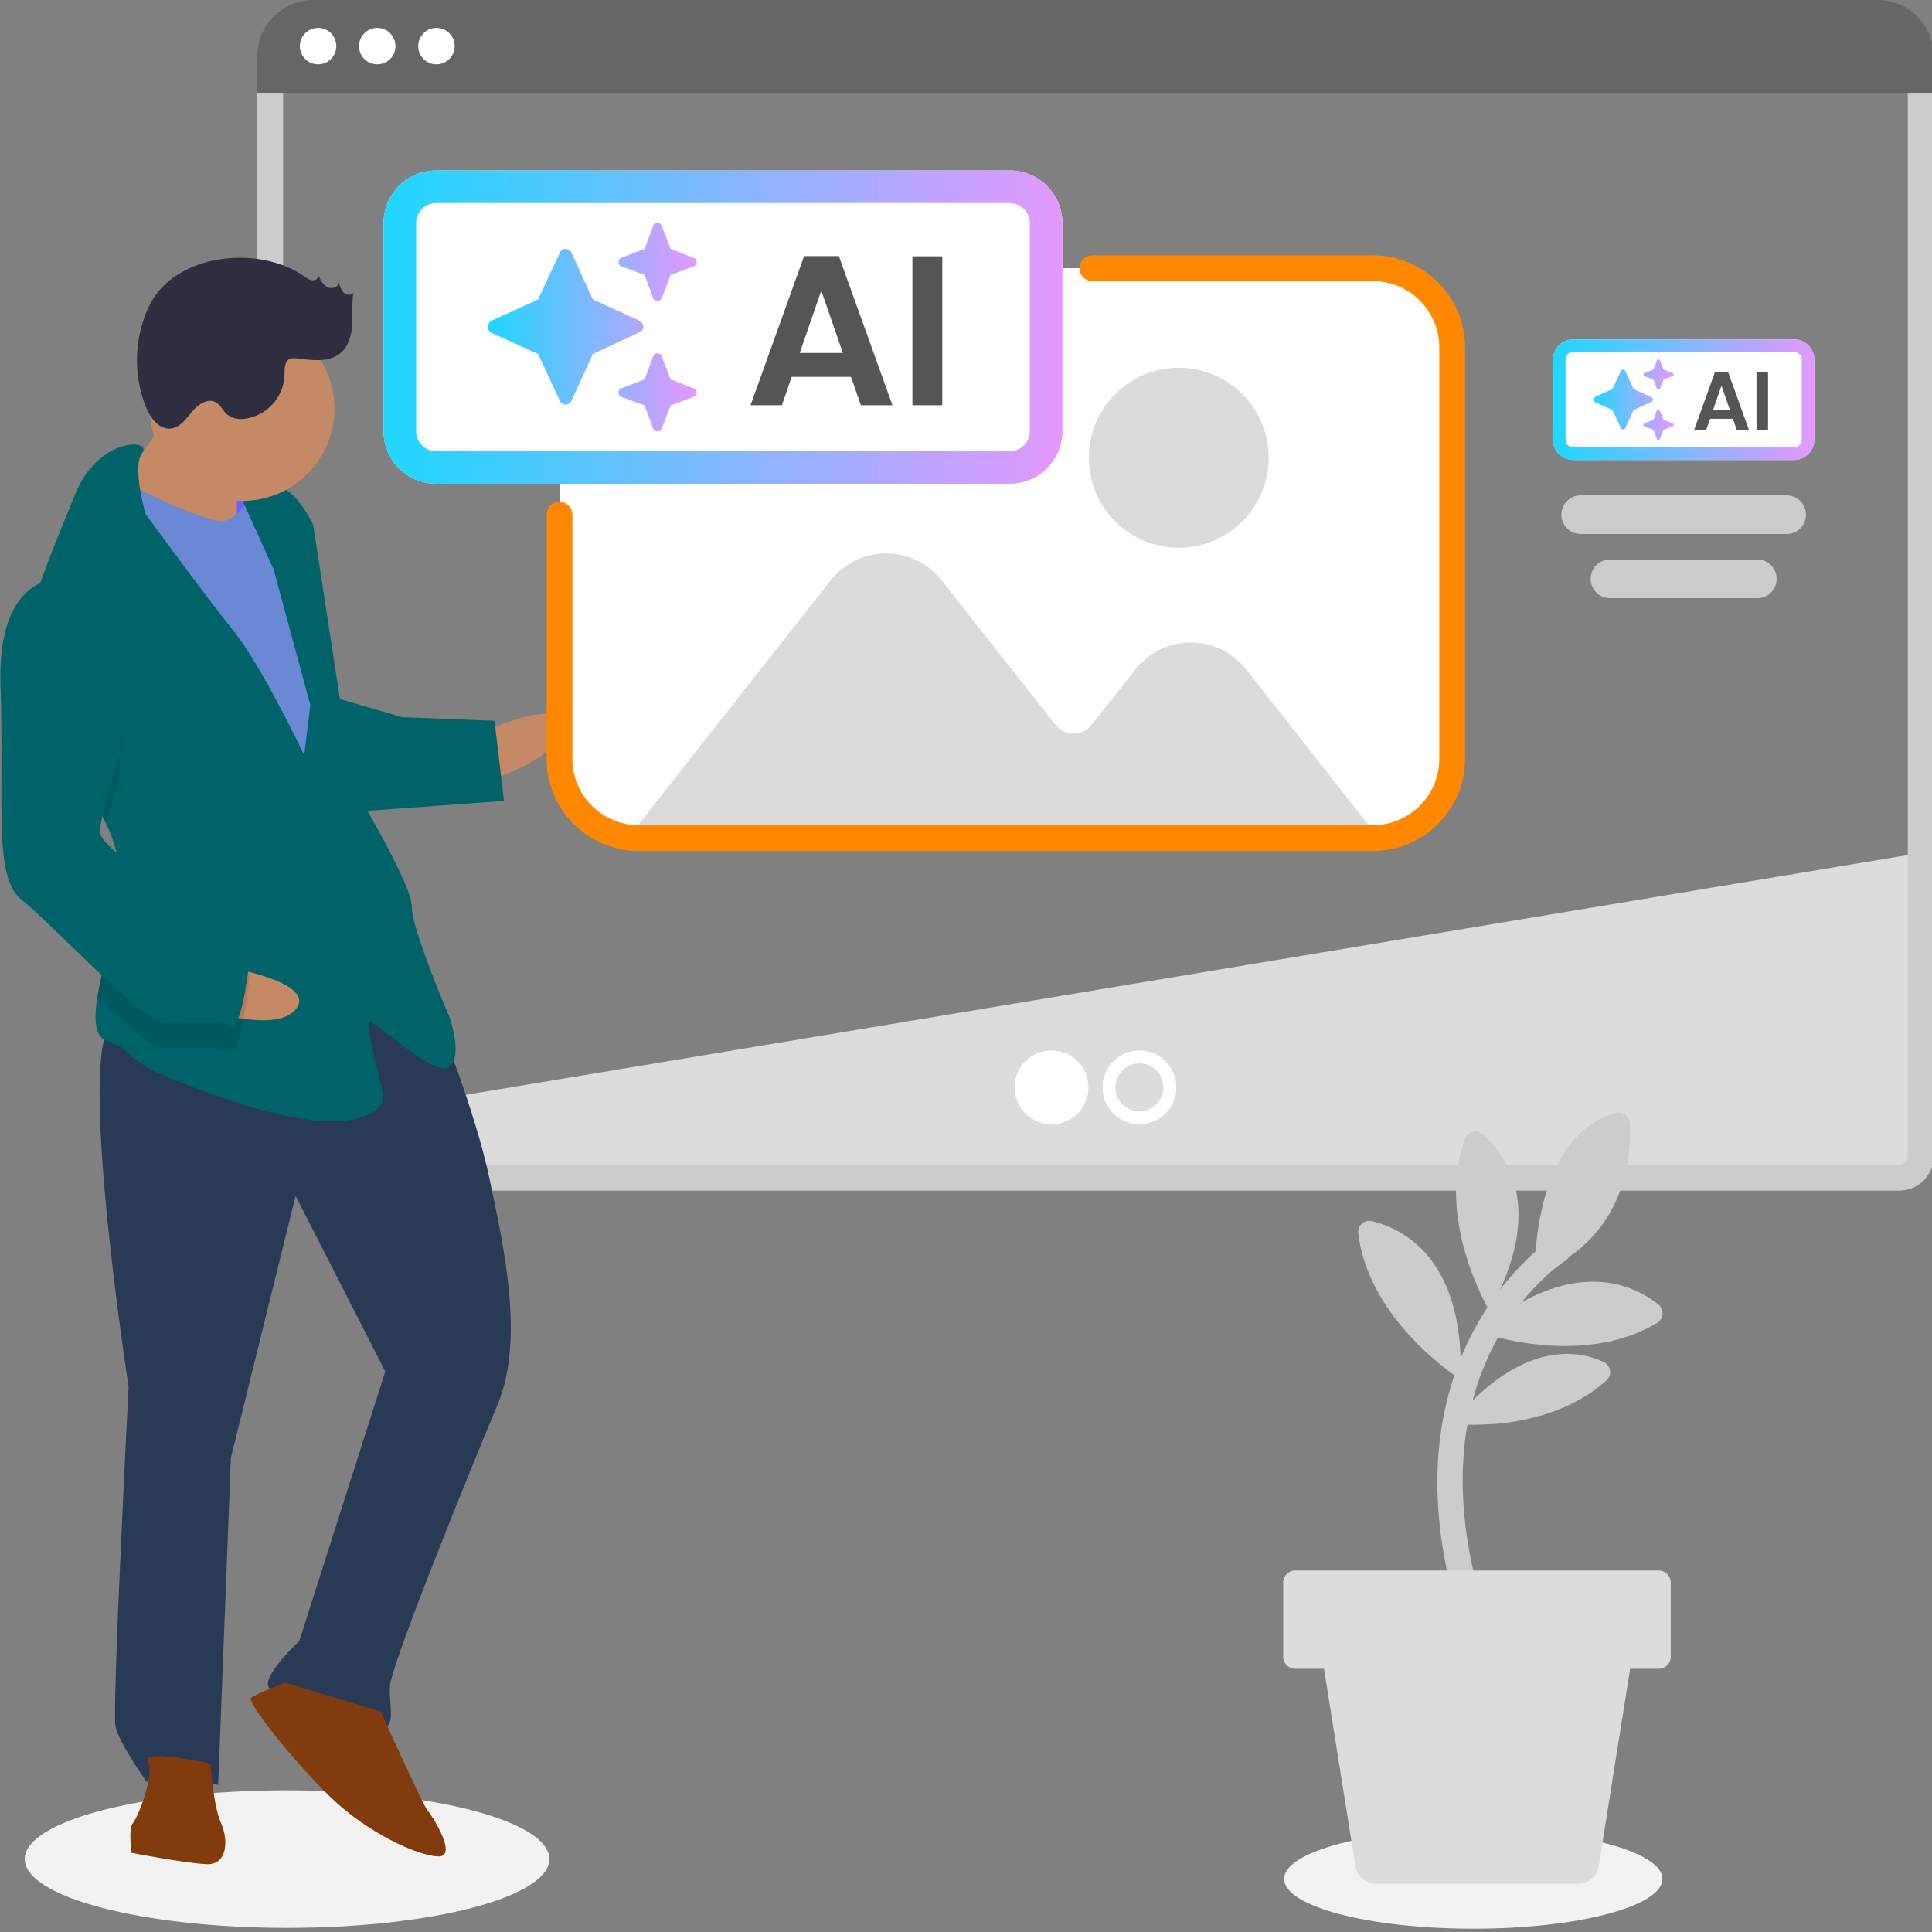
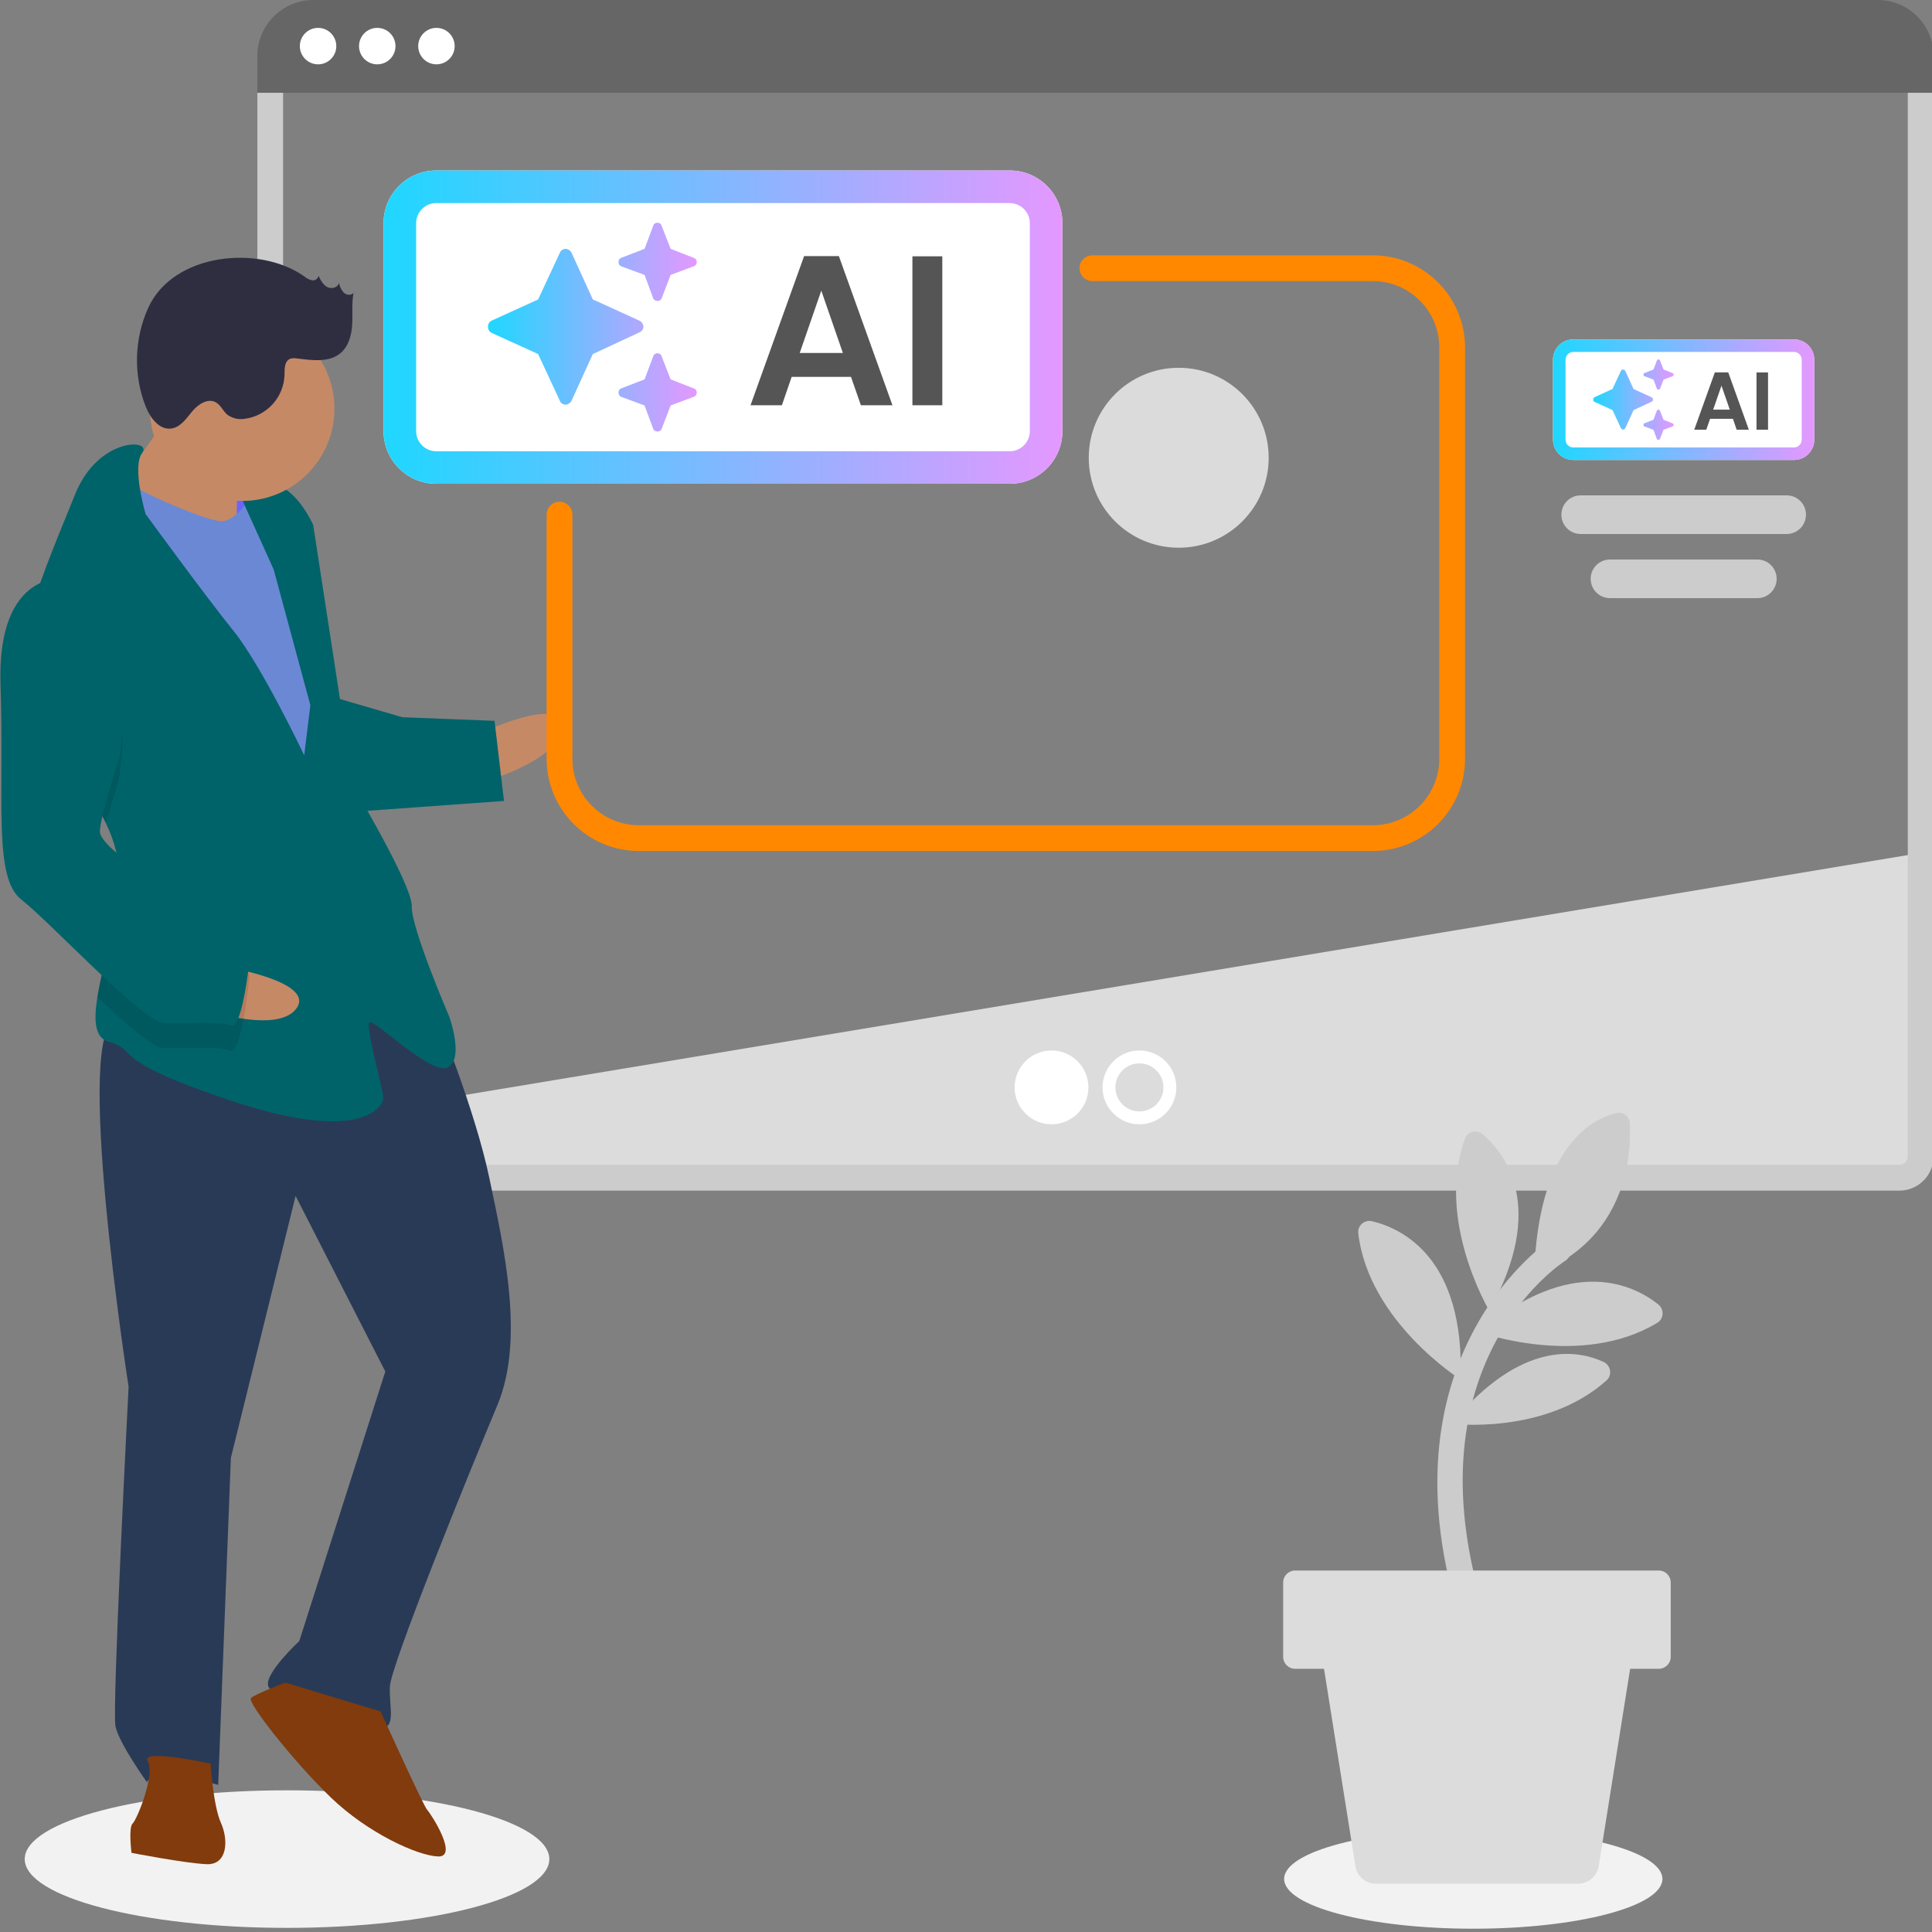
<svg xmlns="http://www.w3.org/2000/svg" version="1.1" id="Layer_1" x="0px" y="0px" viewBox="0 0 300 300" style="enable-background:new 0 0 300 300;" xml:space="preserve">
  <rect x="0" y="0" width="300" height="300" fill="#808080" stroke="none" />
  <style type="text/css">
	.st0{fill:#EEEEEE;}
	.st1{fill:#FFFFFF;}
	.st2{fill:url(#SVGID_1_);}
	.st3{fill:#555555;}
	.st4{fill:url(#SVGID_00000023276523038789868910000004672063587774177930_);}
	.st5{fill:url(#SVGID_00000025439649053742712060000000752394625569451660_);}
	.st6{fill:url(#SVGID_00000135692220411562828560000007171451253237908129_);}
	.st7{fill:#9FB3CD;}
	.st8{fill:#DCDCDC;}
	.st9{fill:#FF8800;}
	.st10{fill:#70D3AD;}
	.st11{fill:#E5E5E5;}
	.st12{fill:#E5F1F8;}
	.st13{fill:#F0EEEA;}
	.st14{fill:#CCCCCC;}
	.st15{fill:#CBCBCB;}
	.st16{fill:#F2F2F2;}
	.st17{fill:#253255;}
	.st18{fill:none;stroke:#9FB3CE;stroke-width:4;stroke-miterlimit:10;}
	.st19{fill:#93613C;}
	.st20{fill:#6B88D5;}
	.st21{fill:#6A6F7D;}
	.st22{fill:#171717;}
	.st23{fill:#777777;}
	.st24{fill:#AAAAAA;}
	.st25{fill:#666666;}
	.st26{fill:#C68966;}
	.st27{enable-background:new    ;}
	.st28{fill:#F7C4A7;}
	.st29{fill:#999999;}
	.st30{fill:#293A56;}
	.st31{fill:#333333;}
	.st32{fill:#2F2E40;}
	.st33{fill:#946196;}
	.st34{fill:#BB8958;}
	.st35{fill:#DBDBDB;}
	.st36{fill:#DADADA;}
	.st37{clip-path:url(#SVGID_00000007389738485693587570000014758130670017844144_);}
	.st38{clip-path:url(#SVGID_00000135682586889121351640000002796867867532947377_);}
	.st39{clip-path:url(#SVGID_00000104671663814509373910000011364809894735350918_);}
	.st40{fill:#8AB7B0;}
	.st41{fill:#A68890;}
	.st42{fill:#7AB9B0;}
	.st43{fill:#303351;}
	.st44{fill:#5B6B8F;}
	.st45{fill:#D4BA8D;}
	.st46{fill:#B06D4D;}
	.st47{fill:#813B0C;}
	.st48{fill:#23486A;}
	.st49{fill:#FED488;}
	.st50{fill:url(#SVGID_00000136383842883660104150000011830297331627089855_);}
	.st51{fill:url(#SVGID_00000147211819662796291050000006206906756663476387_);}
	.st52{fill:url(#SVGID_00000161607188055233268940000012424353972003500451_);}
	.st53{fill:url(#SVGID_00000065070249766184485260000014047339823627979678_);}
	.st54{fill:#EFECE8;}
	.st55{fill:#CACACA;}
	.st56{fill:#2F2E41;}
	.st57{fill:url(#SVGID_00000005241078425360734540000017672238256297712313_);}
	.st58{fill:url(#SVGID_00000150792949482506131220000016352931720113048967_);}
	.st59{fill:#70D3AB;}
	.st60{fill:#6C63FF;}
	.st61{fill:#006369;}
	.st62{opacity:0.1;enable-background:new    ;}
	.st63{fill:url(#SVGID_00000036226324428016644140000002590535826620051591_);}
	.st64{fill:url(#SVGID_00000176746764542676610120000004472658474802183809_);}
	.st65{fill:url(#SVGID_00000045612226800291145420000002442412362420854448_);}
	.st66{fill:url(#SVGID_00000040557274059284066890000013457264069735772055_);}
	.st67{fill:url(#SVGID_00000020362686523418054600000011145189023043963779_);}
	.st68{fill:url(#SVGID_00000140007162741595398450000018296049336806588857_);}
</style>
  <g>
    <path class="st8" d="M298.25,132.44v47.13c0,1.83-1.49,3.31-3.31,3.31H45.27c-1.82,0-3.3-1.48-3.3-3.31v-4.52L298.25,132.44z" />
  </g>
  <g>
    <path class="st14" d="M294.93,184.88H45.27c-2.93,0-5.31-2.38-5.31-5.31V12.46h4v167.11c0,0.72,0.59,1.31,1.31,1.31h249.66   c0.72,0,1.31-0.59,1.31-1.31V12.46h4v167.11C300.24,182.5,297.86,184.88,294.93,184.88z" />
  </g>
  <g>
    <ellipse class="st16" cx="44.57" cy="288.68" rx="40.73" ry="10.68" />
  </g>
  <g>
    <path class="st25" d="M48.64,2h242.93c3.69,0,6.68,2.99,6.68,6.68v3.73H41.96V8.68C41.96,4.99,44.95,2,48.64,2z" />
  </g>
  <g>
    <path class="st25" d="M300.24,14.41H39.96V8.68C39.96,3.9,43.86,0,48.64,0h242.93c4.78,0,8.68,3.89,8.68,8.68V14.41z M43.96,10.41   h252.28V8.68c0-2.58-2.1-4.68-4.68-4.68H48.64c-2.58,0-4.68,2.1-4.68,4.68V10.41z" />
  </g>
  <g>
    <circle class="st1" cx="49.39" cy="7.16" r="2.83" />
  </g>
  <g>
    <circle class="st1" cx="58.58" cy="7.16" r="2.83" />
  </g>
  <g>
    <circle class="st1" cx="67.77" cy="7.16" r="2.83" />
  </g>
  <g>
    <rect x="32.12" y="74.24" transform="matrix(0.039 -0.999 0.999 0.039 -42.224 113.703)" class="st60" width="11.73" height="9.12" />
  </g>
  <g>
    <path class="st26" d="M74.77,113.8c0,0,12.62-6.03,12.42-0.82c-0.2,5.21-12.72,8.63-12.72,8.63L74.77,113.8z" />
  </g>
  <g>
    <path class="st30" d="M67.84,157.86c0,0,5.95,14.57,8.15,25.09c2.2,10.52,5.55,24.99,1.24,35.25   c-4.31,10.26-16.56,40.43-16.69,43.69c-0.13,3.25,1.05,6.56-1.55,6.46s-16.77-4.56-17.35-6.54s4.83-6.98,4.83-6.98l13.36-41.86   L45.9,185.7l-10.05,40.68l-1.97,50.78c0,0-9.66-2.98-11.07-0.43c0,0-4.33-6.04-4.88-8.66c-0.55-2.63,2.04-52.73,2.04-52.73   s-8.87-57.06-1.71-56.79S53.48,141.66,67.84,157.86z" />
  </g>
  <g>
    <path class="st47" d="M59.1,265.75c0,0,6.61,14.6,7.23,15.28c0.63,0.68,4.93,7.36,1.68,7.24c-3.25-0.13-10.94-3.68-16.6-9.12   s-13.12-14.85-12.44-15.48c0.68-0.63,5.31-2.4,5.31-2.4L59.1,265.75z" />
  </g>
  <g>
    <path class="st47" d="M32.7,273.85c0,0,0.4,6.53,1.6,9.19c1.2,2.65,1.05,6.56-2.21,6.43s-11.67-1.76-11.67-1.76   s-0.5-3.93,0.18-4.56s3.56-7.69,2.33-9.69C21.71,271.47,32.7,273.85,32.7,273.85z" />
  </g>
  <g>
    <path class="st26" d="M27.89,61.78c0,0-6.94,10.81-9.64,13.32c-2.7,2.5,4.9,8.01,4.9,8.01l13.62,1.83c0,0-0.17-12.39,0.53-13.67   S27.89,61.78,27.89,61.78z" />
  </g>
  <g>
    <path class="st20" d="M39.73,75.93c0,0-2.81,5.11-5.41,5.01s-16.07-5.84-16.65-7.82c-0.58-1.98-4.46,14.17-4.46,14.17l32.96,58   l8.04-5.56l-3.9-34.05l-3.2-18.38L39.73,75.93z" />
  </g>
  <g>
    <path class="st61" d="M16.45,127.84c1.31,2.75,2.14,5.62,2.02,8.55c-0.01,0.13-0.01,0.26-0.02,0.39   c-0.31,6.02-2.53,12.99-3.33,18.06c-0.58,3.64-0.41,6.29,1.71,6.91c5.16,1.5-0.75,2.58,19.2,9.22s23.44,0.91,23.49-0.39   c0.05-1.3-2.83-11.19-2.15-11.82c0.68-0.63,9.46,8.19,12.12,6.99c2.65-1.2,0.3-7.81,0.3-7.81s-5.98-13.92-5.85-17.18   c0.13-3.25-9.06-18.61-9.06-18.61l-6.25-40.66c0,0-2.4-5.31-5.63-6.09s-5.91,1.07-5.91,1.07l5.4,11.94l5.7,21.08l-0.95,7.79   c0,0-6.63-13.95-10.99-19.33c-4.35-5.38-13.64-18.13-13.64-18.13s-2.17-7.31-0.53-9.5c1.64-2.19-6.83-2.52-10.43,6.47   C9.75,81.56,6.64,88.67,4.7,95.28c-1.73,5.86-2.55,11.34-0.83,14.47C6.49,114.53,13.09,120.82,16.45,127.84z" />
  </g>
  <g class="st62">
    <path d="M3.86,109.75c2.62,4.78,9.23,11.07,12.59,18.09c0.88-3.17,1.95-6.44,1.95-6.44s4.11-22.01-8.05-27.69   c-2.02-0.19-4.03,0.37-5.66,1.58C2.96,101.14,2.15,106.62,3.86,109.75z" />
  </g>
  <g>
    <path class="st61" d="M52.16,108.36l10.31,3.01l14.32,0.56l1.47,12.44l-23.54,1.7C54.73,126.06,48.86,109.54,52.16,108.36z" />
  </g>
  <g>
    <path class="st26" d="M35.34,150.2c0,0,13.8,2.29,10.65,6.44s-15.37-0.21-15.37-0.21L35.34,150.2z" />
  </g>
  <g class="st62">
    <path d="M18.45,136.78c-0.31,6.02-2.53,12.99-3.33,18.06c4.4,4.16,8.58,7.83,10.15,7.89c3.25,0.13,8.49-0.32,10.42,0.4   s3.06-11.62,3.06-11.62s-1.15-3.96-6.28-6.11C29.01,143.95,22.37,140,18.45,136.78z" />
  </g>
  <g>
    <path class="st61" d="M10.5,89.79c0,0-11.02-1.73-10.42,16.55s-1.16,29.94,3.27,33.38s18.82,18.98,22.08,19.11   c3.25,0.13,8.49-0.32,10.42,0.4c1.93,0.73,3.06-11.62,3.06-11.62s-1.15-3.96-6.28-6.11c-5.13-2.15-17.22-9.8-17.12-12.4   s3.06-11.62,3.06-11.62S22.67,95.48,10.5,89.79z" />
  </g>
  <g>
    <circle class="st26" cx="37.6" cy="63.46" r="14.33" />
  </g>
  <g>
    <path class="st56" d="M47.25,42.92c0.35,0.3,0.76,0.51,1.21,0.6c0.47,0.08,0.91-0.23,1-0.69c0.33,0.68,0.7,1.4,1.37,1.75   s1.7,0.06,1.8-0.69c0.1,0.57,0.35,1.1,0.73,1.54c0.42,0.4,1.17,0.5,1.53,0.05c-0.29,1.6-0.11,3.25-0.2,4.88   c-0.09,1.63-0.53,3.35-1.75,4.42c-1.79,1.56-4.49,1.17-6.84,0.88c-0.36-0.07-0.73-0.05-1.07,0.06c-0.88,0.38-0.84,1.6-0.85,2.56   c-0.15,3.48-2.79,6.34-6.24,6.76c-0.94,0.14-1.89-0.09-2.65-0.65c-0.67-0.57-1.01-1.49-1.78-1.92c-1.25-0.69-2.76,0.32-3.67,1.42   c-0.91,1.1-1.81,2.45-3.22,2.65c-1.87,0.27-3.29-1.64-3.99-3.39c-1.95-4.96-1.8-10.51,0.39-15.36   C26.89,39.28,40.22,37.94,47.25,42.92z" />
  </g>
  <g>
    <path class="st14" d="M277.43,82.92h-31.98c-1.66,0-3-1.34-3-3s1.34-3,3-3h31.98c1.66,0,3,1.34,3,3S279.09,82.92,277.43,82.92z" />
  </g>
  <g>
    <path class="st14" d="M272.88,92.88H250c-1.66,0-3-1.34-3-3s1.34-3,3-3h22.88c1.66,0,3,1.34,3,3S274.54,92.88,272.88,92.88z" />
  </g>
  <g>
    <circle class="st1" cx="163.28" cy="168.85" r="5.73" />
  </g>
  <g>
    <path class="st1" d="M176.93,165.12c2.06,0,3.73,1.67,3.73,3.73c0,2.06-1.67,3.73-3.73,3.73s-3.73-1.67-3.73-3.73   C173.2,166.79,174.87,165.12,176.93,165.12 M176.93,163.12c-3.17,0-5.73,2.57-5.73,5.73s2.57,5.73,5.73,5.73   c3.17,0,5.73-2.57,5.73-5.73S180.1,163.12,176.93,163.12L176.93,163.12z" />
  </g>
  <g>
    <g>
      <path class="st14" d="M226.8,214.21c0,0-14.26-8.96-15.89-22.71c-0.14-1.19,0.97-2.15,2.14-1.87    C217.64,190.72,227.47,195.27,226.8,214.21z" />
    </g>
    <g>
      <path class="st14" d="M225.38,221.08c0,0,14.53,1.82,24.08-6.73c0.93-0.83,0.67-2.34-0.46-2.87    C245.14,209.68,236.26,207.89,225.38,221.08z" />
    </g>
    <g>
      <path class="st14" d="M231.27,203.55c0,0-8.41-14.06-3.79-26.73c0.41-1.13,1.84-1.48,2.76-0.7    C233.75,179.14,240.2,187.44,231.27,203.55z" />
    </g>
    <g>
      <path class="st14" d="M229.67,206.84c0,0,15.83,5.73,27.68-1.44c1.03-0.62,1.09-2.09,0.16-2.84    C253.82,199.61,244.18,194.65,229.67,206.84z" />
    </g>
    <g>
      <path class="st14" d="M238.23,197.78c0,0,15.39-3.85,14.87-23.27c-0.03-1.11-1.06-1.94-2.14-1.67    C247.06,173.79,238.85,178.12,238.23,197.78z" />
    </g>
  </g>
  <g>
    <path class="st14" d="M228.32,252.03c-0.86,0-1.65-0.56-1.92-1.43c-12.18-40.61,14.22-58.02,14.49-58.19   c0.93-0.59,2.17-0.32,2.76,0.61c0.59,0.93,0.32,2.16-0.61,2.76l0,0c-0.99,0.64-24.1,16.06-12.82,53.67   c0.32,1.06-0.28,2.17-1.34,2.49C228.7,252,228.51,252.03,228.32,252.03z" />
  </g>
  <g>
    <ellipse class="st16" cx="228.77" cy="291.76" rx="29.37" ry="7.73" />
  </g>
  <g>
    <path class="st8" d="M257.57,259.13h-56.46c-1.03,0-1.86-0.83-1.86-1.86v-11.54c0-1.03,0.83-1.86,1.86-1.86h56.46   c1.03,0,1.86,0.83,1.86,1.86v11.54C259.44,258.29,258.6,259.13,257.57,259.13z" />
  </g>
  <g>
    <path class="st8" d="M245.05,292.5h-31.4c-1.59,0-2.94-1.15-3.18-2.72l-5.4-33.93h48.58l-5.4,33.93   C247.98,291.35,246.63,292.5,245.05,292.5z" />
  </g>
  <g>
    <g>
-       <path class="st1" d="M217.65,130.22H94.73c-4.33,0-7.85-3.51-7.85-7.85V49.5c0-4.33,3.51-7.85,7.85-7.85h122.92    c4.33,0,7.85,3.51,7.85,7.85v72.88C225.49,126.71,221.98,130.22,217.65,130.22z" />
-     </g>
-     <g>
-       <path class="st35" d="M214.27,130.33H97.32L129,90.1c4.38-5.56,12.82-5.56,17.2,0l17.67,22.43c1.44,1.83,4.22,1.83,5.67,0    l6.76-8.58c4.38-5.57,12.82-5.57,17.2,0L214.27,130.33z" />
-     </g>
+       </g>
+     <g>
+       </g>
    <g>
      <circle class="st35" cx="183.03" cy="71.08" r="13.97" />
    </g>
    <g>
      <path class="st9" d="M213.19,132.14H99.19c-7.89,0-14.31-6.42-14.31-14.31V79.91c0-1.1,0.9-2,2-2s2,0.9,2,2v37.92    c0,5.68,4.62,10.31,10.31,10.31h113.99c5.68,0,10.31-4.62,10.31-10.31V53.96c0-5.68-4.62-10.31-10.31-10.31h-43.56    c-1.1,0-2-0.9-2-2s0.9-2,2-2h43.56c7.89,0,14.31,6.42,14.31,14.31v63.87C227.49,125.72,221.08,132.14,213.19,132.14z" />
    </g>
  </g>
  <g>
    <g>
      <path class="st1" d="M156.79,75.12H67.74c-4.52,0-8.18-3.66-8.18-8.18V34.65c0-4.52,3.66-8.18,8.18-8.18h89.05    c4.52,0,8.18,3.66,8.18,8.18v32.29C164.97,71.46,161.31,75.12,156.79,75.12z" />
      <linearGradient id="SVGID_1_" gradientUnits="userSpaceOnUse" x1="59.558" y1="50.797" x2="164.972" y2="50.797">
        <stop offset="0" style="stop-color:#1FD7FF" />
        <stop offset="1" style="stop-color:#E498FF" />
      </linearGradient>
      <path class="st2" d="M156.79,31.54c1.72,0,3.12,1.4,3.12,3.12v32.29c0,1.72-1.4,3.12-3.12,3.12H67.74c-1.72,0-3.12-1.4-3.12-3.12    V34.65c0-1.72,1.4-3.12,3.12-3.12H156.79 M156.79,26.47H67.74c-4.52,0-8.18,3.66-8.18,8.18v32.29c0,4.52,3.66,8.18,8.18,8.18    h89.05c4.52,0,8.18-3.66,8.18-8.18V34.65C164.97,30.13,161.31,26.47,156.79,26.47L156.79,26.47z" />
    </g>
    <linearGradient id="SVGID_00000102545400820427015280000004815462416312940729_" gradientUnits="userSpaceOnUse" x1="75.769" y1="1297.313" x2="108.204" y2="1297.313" gradientTransform="matrix(1 0 0 -1 0 1348.11)">
      <stop offset="0" style="stop-color:#1FD7FF" />
      <stop offset="1" style="stop-color:#E498FF" />
    </linearGradient>
    <path style="fill:url(#SVGID_00000102545400820427015280000004815462416312940729_);" d="M96.48,40.03l3.61-1.39l1.33-3.55   c0.06-0.32,0.38-0.51,0.7-0.51c0.25,0,0.57,0.19,0.63,0.51l1.39,3.55l3.55,1.39c0.32,0.06,0.51,0.38,0.51,0.63   c0,0.32-0.19,0.63-0.51,0.7l-3.55,1.33l-1.39,3.61c-0.06,0.25-0.38,0.44-0.63,0.44c-0.32,0-0.63-0.19-0.7-0.44l-1.33-3.61   l-3.61-1.33c-0.25-0.06-0.44-0.38-0.44-0.7C96.04,40.41,96.23,40.09,96.48,40.03z M88.76,39.27l3.29,7.22l7.22,3.29   c0.38,0.19,0.63,0.57,0.63,0.95c0,0.38-0.25,0.76-0.63,0.89l-7.22,3.36l-3.29,7.22c-0.19,0.38-0.57,0.63-0.95,0.63   c-0.38,0-0.76-0.25-0.89-0.63l-3.36-7.22l-7.22-3.29c-0.38-0.19-0.57-0.57-0.57-0.95c0-0.38,0.19-0.76,0.57-0.95l7.22-3.29   l3.36-7.22c0.13-0.38,0.51-0.63,0.89-0.63C88.19,38.63,88.57,38.89,88.76,39.27z M100.09,58.91l1.33-3.55   c0.06-0.32,0.38-0.51,0.7-0.51c0.25,0,0.57,0.19,0.63,0.51l1.39,3.55l3.55,1.39c0.32,0.06,0.51,0.38,0.51,0.63   c0,0.32-0.19,0.63-0.51,0.7l-3.55,1.33l-1.39,3.61c-0.06,0.25-0.38,0.44-0.63,0.44c-0.32,0-0.63-0.19-0.7-0.44l-1.33-3.61   l-3.61-1.33c-0.25-0.06-0.44-0.38-0.44-0.7c0-0.25,0.19-0.57,0.44-0.63L100.09,58.91z" />
    <path class="st3" d="M132.14,58.52h-9.21l-1.52,4.41h-4.87l8.32-23.16h5.4l8.32,23.16h-4.9L132.14,58.52z M130.88,54.81l-3.35-9.68   l-3.35,9.68H130.88z M146.32,39.8v23.13h-4.64V39.8H146.32z" />
  </g>
  <g>
    <g>
      <path class="st1" d="M278.57,71.42H244.3c-1.74,0-3.15-1.41-3.15-3.15V55.85c0-1.74,1.41-3.15,3.15-3.15h34.27    c1.74,0,3.15,1.41,3.15,3.15v12.43C281.72,70.01,280.31,71.42,278.57,71.42z" />
      <linearGradient id="SVGID_00000167387132960159878270000008218993011255968954_" gradientUnits="userSpaceOnUse" x1="241.154" y1="62.062" x2="281.723" y2="62.062">
        <stop offset="0" style="stop-color:#1FD7FF" />
        <stop offset="1" style="stop-color:#E498FF" />
      </linearGradient>
      <path style="fill:url(#SVGID_00000167387132960159878270000008218993011255968954_);" d="M278.57,54.65c0.66,0,1.2,0.54,1.2,1.2    v12.43c0,0.66-0.54,1.2-1.2,1.2H244.3c-0.66,0-1.2-0.54-1.2-1.2V55.85c0-0.66,0.54-1.2,1.2-1.2H278.57 M278.57,52.7H244.3    c-1.74,0-3.15,1.41-3.15,3.15v12.43c0,1.74,1.41,3.15,3.15,3.15h34.27c1.74,0,3.15-1.41,3.15-3.15V55.85    C281.72,54.11,280.31,52.7,278.57,52.7L278.57,52.7z" />
    </g>
    <linearGradient id="SVGID_00000167389818730882484520000004842996017311580860_" gradientUnits="userSpaceOnUse" x1="247.393" y1="1286.048" x2="259.875" y2="1286.048" gradientTransform="matrix(1 0 0 -1 0 1348.11)">
      <stop offset="0" style="stop-color:#1FD7FF" />
      <stop offset="1" style="stop-color:#E498FF" />
    </linearGradient>
    <path style="fill:url(#SVGID_00000167389818730882484520000004842996017311580860_);" d="M255.37,57.92l1.39-0.54l0.51-1.37   c0.02-0.12,0.15-0.2,0.27-0.2c0.1,0,0.22,0.07,0.24,0.2l0.54,1.37l1.37,0.54c0.12,0.02,0.2,0.15,0.2,0.24   c0,0.12-0.07,0.24-0.2,0.27l-1.37,0.51l-0.54,1.39c-0.02,0.1-0.15,0.17-0.24,0.17c-0.12,0-0.24-0.07-0.27-0.17l-0.51-1.39   l-1.39-0.51c-0.1-0.02-0.17-0.15-0.17-0.27C255.19,58.06,255.27,57.94,255.37,57.92z M252.39,57.63l1.27,2.78l2.78,1.27   c0.15,0.07,0.24,0.22,0.24,0.37c0,0.15-0.1,0.29-0.24,0.34l-2.78,1.29l-1.27,2.78c-0.07,0.15-0.22,0.24-0.37,0.24   c-0.15,0-0.29-0.1-0.34-0.24l-1.29-2.78l-2.78-1.27c-0.15-0.07-0.22-0.22-0.22-0.37c0-0.15,0.07-0.29,0.22-0.37l2.78-1.27   l1.29-2.78c0.05-0.15,0.2-0.24,0.34-0.24C252.17,57.38,252.32,57.48,252.39,57.63z M256.75,65.18l0.51-1.37   c0.02-0.12,0.15-0.2,0.27-0.2c0.1,0,0.22,0.07,0.24,0.2l0.54,1.37l1.37,0.54c0.12,0.02,0.2,0.15,0.2,0.24   c0,0.12-0.07,0.24-0.2,0.27l-1.37,0.51l-0.54,1.39c-0.02,0.1-0.15,0.17-0.24,0.17c-0.12,0-0.24-0.07-0.27-0.17l-0.51-1.39   l-1.39-0.51c-0.1-0.02-0.17-0.15-0.17-0.27c0-0.1,0.07-0.22,0.17-0.24L256.75,65.18z" />
    <path class="st3" d="M269.09,65.03h-3.55l-0.59,1.7h-1.87l3.2-8.91h2.08l3.2,8.91h-1.89L269.09,65.03z M268.6,63.61l-1.29-3.72   l-1.29,3.72H268.6z M274.54,57.83v8.9h-1.79v-8.9H274.54z" />
  </g>
</svg>